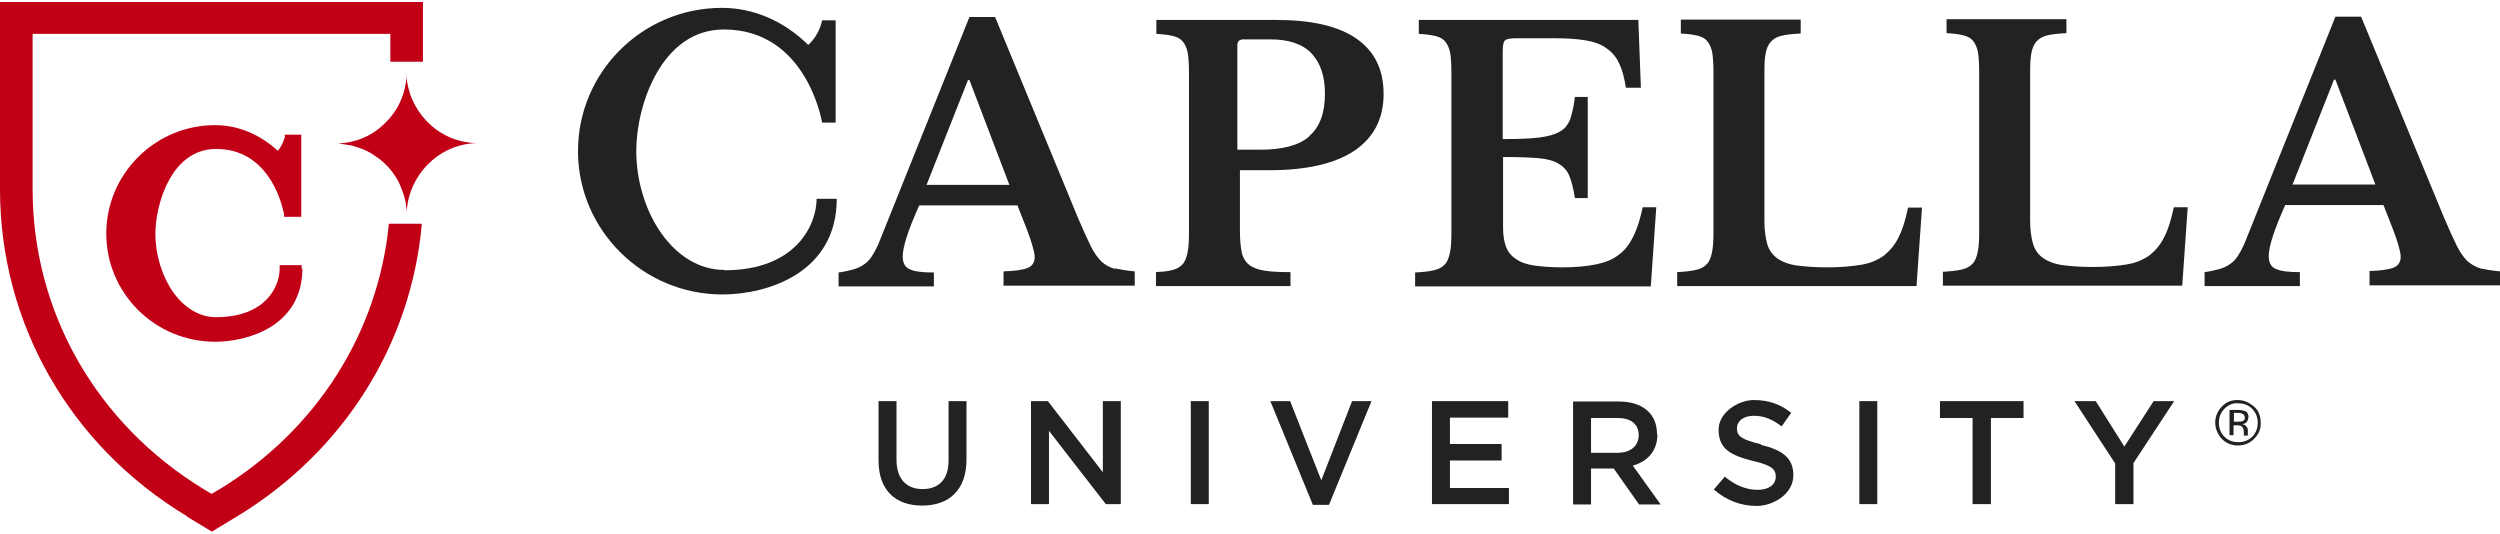
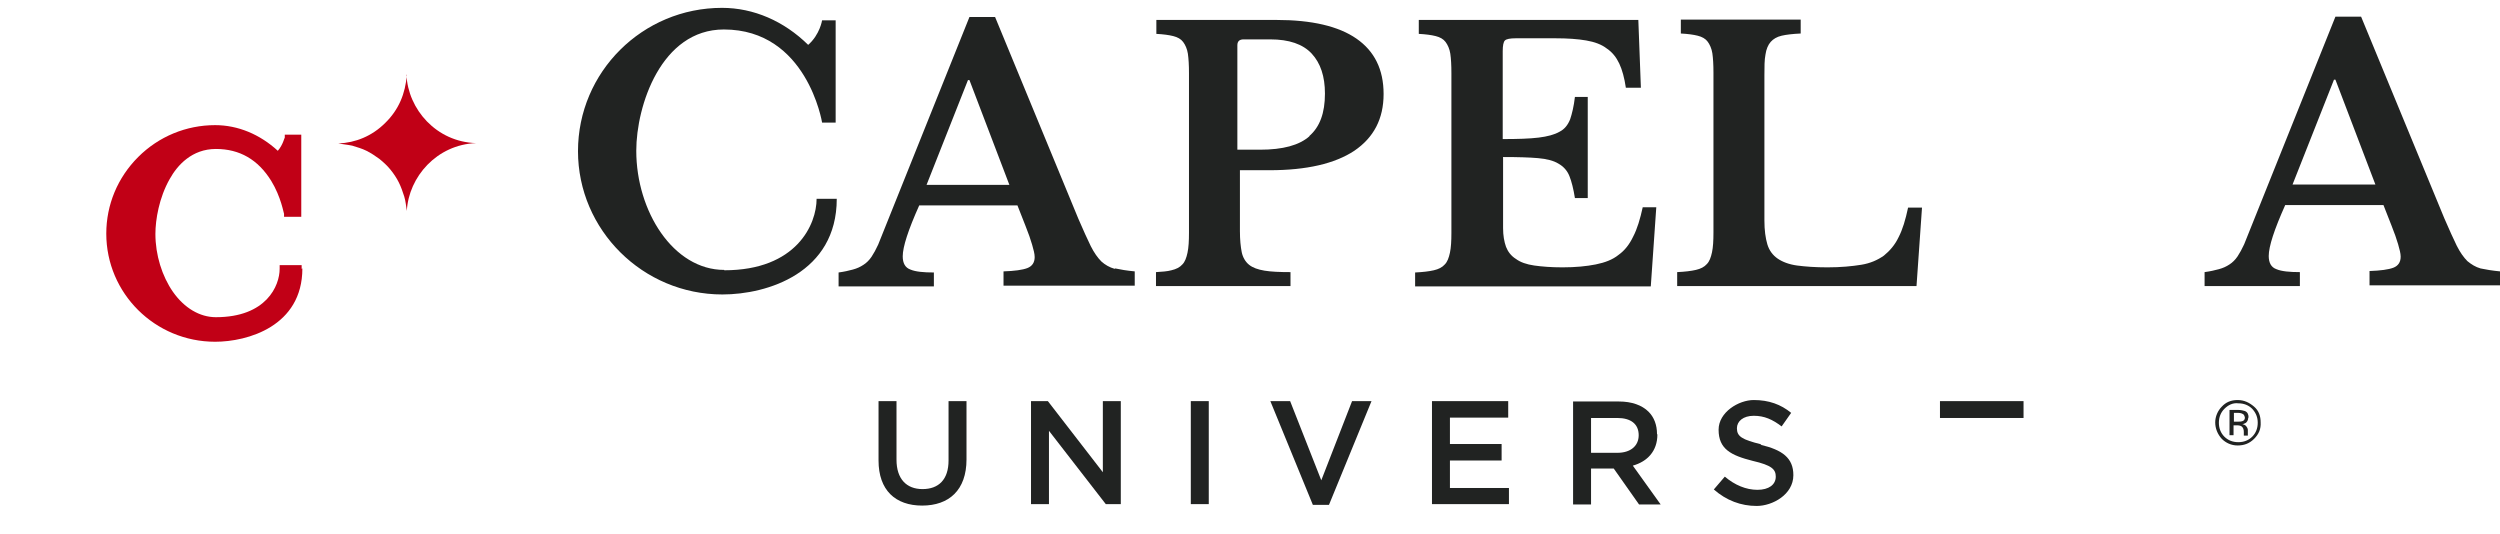
<svg xmlns="http://www.w3.org/2000/svg" width="253" height="54" viewBox="0 0 253 54" fill="none">
  <g clip-path="url(#clip0_7073_5654)">
-     <path d="M18.917 52.278L21.439 53.798L23.961 52.278C34.792 45.713 41.617 34.808 42.692 22.642H39.354C38.278 33.695 32.01 43.561 22.181 49.533L21.402 49.978L20.66 49.533C9.792 42.931 3.301 31.618 3.301 19.155V3.428H39.502V6.247H42.803V0.202H0V19.155C0 32.694 7.047 45.082 18.917 52.241V52.278Z" fill="#C10016" />
    <path d="M30.526 27.204V26.833H28.301V27.204C28.301 28.91 26.965 32.1 21.847 32.1C20.215 32.1 18.657 31.173 17.507 29.541C16.394 27.946 15.727 25.795 15.727 23.68C15.727 22.234 16.098 20.008 17.173 18.117C17.952 16.707 19.436 15.075 21.847 15.075C24.258 15.075 26.112 16.151 27.447 18.302C28.449 19.934 28.709 21.603 28.746 21.64V21.937C28.783 21.937 30.489 21.937 30.489 21.937V13.629H28.82V13.925C28.783 13.925 28.634 14.667 28.115 15.261C26.298 13.591 24.072 12.664 21.773 12.664C18.842 12.664 16.06 13.814 13.983 15.891C11.906 17.968 10.756 20.713 10.756 23.643C10.756 29.689 15.69 34.585 21.773 34.585C25.037 34.585 30.6 33.027 30.6 27.167L30.526 27.204Z" fill="#C10016" />
    <path d="M41.171 7.583C41.023 9.474 40.355 11.106 38.983 12.442C37.648 13.777 35.979 14.445 34.235 14.519C34.606 14.593 35.126 14.63 35.645 14.741C36.127 14.89 36.646 15.038 37.091 15.261C37.536 15.483 37.982 15.78 38.39 16.077C38.798 16.41 39.169 16.744 39.502 17.152C39.836 17.56 40.133 18.005 40.355 18.45C40.578 18.895 40.763 19.415 40.912 19.897C41.06 20.379 41.097 20.898 41.171 21.344C41.357 17.894 44.213 14.63 48.182 14.482C44.176 14.37 41.283 11.069 41.134 7.546L41.171 7.583Z" fill="#C10016" />
    <path d="M227.556 42.263C227.556 41.929 227.444 41.707 227.185 41.596C227.036 41.558 226.814 41.484 226.48 41.484H225.627V44.044H226.035V43.042H226.369C226.591 43.042 226.74 43.079 226.851 43.153C226.999 43.265 227.074 43.45 227.074 43.71V44.081H227.482V43.524C227.482 43.413 227.444 43.302 227.333 43.153C227.222 43.005 227.111 42.968 226.925 42.931C227.111 42.894 227.222 42.819 227.296 42.782C227.444 42.634 227.519 42.486 227.519 42.263H227.556ZM226.888 42.634C226.777 42.671 226.666 42.671 226.48 42.671H226.072V41.781H226.443C226.666 41.781 226.851 41.818 226.962 41.892C227.074 41.929 227.148 42.078 227.185 42.263C227.185 42.449 227.074 42.597 226.888 42.634Z" fill="#212322" />
    <path d="M228.112 41.15C227.63 40.742 227.11 40.483 226.443 40.483C225.775 40.483 225.256 40.705 224.848 41.15C224.44 41.558 224.18 42.152 224.18 42.745C224.18 43.339 224.403 43.932 224.848 44.414C225.256 44.822 225.812 45.082 226.443 45.082C227.073 45.082 227.63 44.897 228.112 44.414C228.594 43.932 228.817 43.413 228.779 42.745C228.779 42.115 228.594 41.558 228.112 41.15ZM227.926 44.192C227.555 44.563 227.073 44.748 226.517 44.748C225.961 44.748 225.478 44.563 225.107 44.192C224.737 43.821 224.551 43.339 224.551 42.782C224.551 42.226 224.737 41.744 225.107 41.373C225.478 41.002 225.961 40.742 226.517 40.816C227.073 40.816 227.555 41.002 227.926 41.373C228.297 41.781 228.483 42.226 228.483 42.782C228.483 43.339 228.297 43.821 227.926 44.192Z" fill="#212322" />
    <path d="M95.993 46.603C95.993 48.532 94.991 49.496 93.359 49.496C91.727 49.496 90.726 48.457 90.726 46.529V40.594H88.908V46.603C88.908 49.607 90.614 51.165 93.322 51.165C96.03 51.165 97.81 49.607 97.81 46.492V40.594H95.993V46.603Z" fill="#212322" />
    <path d="M111.608 47.79L106.044 40.594H104.338V51.017H106.155V43.598L111.905 51.017H113.425V40.594H111.608V47.79Z" fill="#212322" />
    <path d="M122.327 40.594H120.51V51.017H122.327V40.594Z" fill="#212322" />
    <path d="M133.714 48.606L130.562 40.594H128.559L132.861 51.091H134.493L138.796 40.594H136.83L133.714 48.606Z" fill="#212322" />
    <path d="M146.733 46.603H151.963V44.934H146.733V42.263H152.631V40.594H144.916V51.017H152.705V49.385H146.733V46.603Z" fill="#212322" />
    <path d="M167.69 43.932C167.69 43.005 167.393 42.226 166.837 41.67C166.169 41.002 165.131 40.631 163.833 40.631H159.196V51.054H161.014V47.419H163.313L165.873 51.054H168.061L165.242 47.122C166.689 46.714 167.727 45.675 167.727 43.969L167.69 43.932ZM161.014 45.787V42.3H163.684C165.02 42.3 165.836 42.894 165.836 44.044C165.836 45.119 165.02 45.824 163.684 45.824H161.014V45.787Z" fill="#212322" />
    <path d="M178.261 44.971C176.258 44.489 175.776 44.155 175.776 43.339C175.776 42.634 176.407 42.078 177.482 42.078C178.558 42.078 179.374 42.449 180.301 43.153L181.266 41.781C180.227 40.928 179.003 40.483 177.482 40.483C175.962 40.483 173.922 41.707 173.922 43.487C173.922 45.453 175.183 46.084 177.371 46.64C179.3 47.085 179.708 47.493 179.708 48.235C179.708 49.051 179.003 49.57 177.853 49.57C176.703 49.57 175.554 49.088 174.552 48.235L173.439 49.533C174.701 50.646 176.184 51.202 177.779 51.202C179.374 51.202 181.488 50.052 181.488 48.087C181.488 46.343 180.376 45.527 178.15 45.008L178.261 44.971Z" fill="#212322" />
-     <path d="M189.982 40.594H188.165V51.017H189.982V40.594Z" fill="#212322" />
-     <path d="M196.325 42.3H199.626V51.017H201.48V42.3H204.782V40.594H196.325V42.3Z" fill="#212322" />
-     <path d="M214.981 45.193L212.088 40.594H209.937L214.054 46.9V51.017H215.909V46.862L220.026 40.594H217.949L214.981 45.193Z" fill="#212322" />
+     <path d="M196.325 42.3H199.626H201.48V42.3H204.782V40.594H196.325V42.3Z" fill="#212322" />
    <path d="M112.795 27.204C112.276 27.056 111.831 26.796 111.46 26.462C111.089 26.091 110.718 25.572 110.384 24.904C110.05 24.237 109.642 23.309 109.123 22.122L100.703 1.722H98.107L88.871 24.756C88.649 25.238 88.426 25.646 88.204 25.98C87.981 26.314 87.684 26.611 87.387 26.796C87.054 27.019 86.72 27.167 86.312 27.278C85.904 27.39 85.422 27.501 84.865 27.575V28.984H94.509V27.575C93.47 27.575 92.654 27.501 92.135 27.278C91.616 27.093 91.356 26.648 91.356 25.943C91.356 24.979 91.913 23.272 93.025 20.787H102.966L103.782 22.864C104.079 23.606 104.301 24.237 104.449 24.756C104.598 25.275 104.709 25.683 104.709 26.017C104.709 26.573 104.449 26.944 103.967 27.13C103.485 27.315 102.669 27.427 101.556 27.464V28.91H114.835V27.464C114.019 27.39 113.388 27.278 112.869 27.167L112.795 27.204ZM93.767 18.71L97.959 8.102H98.107L102.15 18.71H93.767Z" fill="#212322" />
    <path d="M137.275 3.911C135.458 2.65 132.75 2.019 129.189 2.019H117.023V3.428C117.728 3.466 118.285 3.54 118.73 3.651C119.175 3.762 119.509 3.948 119.731 4.244C119.954 4.541 120.139 4.949 120.213 5.431C120.287 5.951 120.325 6.581 120.325 7.397V23.569C120.325 24.385 120.287 25.053 120.176 25.572C120.065 26.091 119.917 26.499 119.657 26.759C119.397 27.056 119.026 27.241 118.544 27.352C118.136 27.464 117.617 27.501 116.986 27.538V28.947H130.599V27.538C129.486 27.538 128.633 27.501 127.965 27.39C127.298 27.278 126.778 27.093 126.408 26.796C126.037 26.499 125.777 26.054 125.666 25.535C125.554 24.979 125.48 24.274 125.48 23.384V17.226H128.485C132.231 17.226 135.087 16.559 137.053 15.261C139.019 13.925 140.02 12.034 140.02 9.511C140.02 7.026 139.093 5.172 137.275 3.911ZM132.528 13.777C131.489 14.704 129.82 15.149 127.52 15.149H125.221V4.578C125.221 4.17 125.443 3.985 125.851 3.985H128.559C130.45 3.985 131.86 4.467 132.75 5.431C133.64 6.396 134.085 7.731 134.085 9.474C134.085 11.44 133.566 12.85 132.491 13.777H132.528Z" fill="#212322" />
    <path d="M167.653 20.973H166.244C165.984 22.16 165.687 23.161 165.279 23.94C164.908 24.719 164.426 25.349 163.796 25.794C163.202 26.277 162.423 26.573 161.496 26.759C160.569 26.944 159.456 27.056 158.121 27.056C157.008 27.056 156.044 26.982 155.265 26.87C154.486 26.759 153.855 26.536 153.41 26.203C152.928 25.906 152.594 25.461 152.409 24.979C152.223 24.459 152.112 23.829 152.112 23.087V15.891C153.596 15.891 154.782 15.928 155.636 16.002C156.526 16.077 157.23 16.262 157.713 16.559C158.232 16.855 158.603 17.264 158.825 17.82C159.048 18.376 159.233 19.118 159.382 20.045H160.68V9.808H159.382C159.271 10.773 159.085 11.514 158.9 12.071C158.677 12.627 158.343 13.072 157.824 13.332C157.305 13.629 156.6 13.814 155.71 13.925C154.782 14.037 153.596 14.074 152.075 14.074V5.172C152.075 4.615 152.149 4.244 152.297 4.096C152.446 3.948 152.817 3.874 153.41 3.874H157.379C158.64 3.874 159.679 3.948 160.532 4.096C161.385 4.244 162.089 4.504 162.609 4.912C163.165 5.283 163.573 5.802 163.87 6.433C164.167 7.063 164.389 7.879 164.537 8.881H166.058L165.799 2.019H143.581V3.428C144.286 3.466 144.842 3.54 145.287 3.651C145.732 3.762 146.066 3.948 146.289 4.244C146.511 4.541 146.697 4.949 146.771 5.431C146.845 5.951 146.882 6.581 146.882 7.397V23.569C146.882 24.385 146.845 25.053 146.734 25.572C146.622 26.091 146.474 26.499 146.214 26.759C145.955 27.056 145.584 27.241 145.102 27.352C144.619 27.464 143.989 27.538 143.21 27.575V28.984H167.06L167.616 20.973H167.653Z" fill="#212322" />
    <path d="M192.133 24.014C191.762 24.793 191.243 25.387 190.649 25.869C190.019 26.314 189.277 26.648 188.35 26.796C187.423 26.944 186.31 27.056 184.937 27.056C183.713 27.056 182.712 26.982 181.859 26.87C181.043 26.759 180.375 26.499 179.893 26.166C179.411 25.832 179.04 25.349 178.854 24.719C178.669 24.088 178.558 23.309 178.558 22.308V7.657C178.558 6.767 178.558 6.062 178.669 5.506C178.743 4.986 178.929 4.541 179.188 4.245C179.448 3.948 179.819 3.725 180.301 3.614C180.783 3.503 181.414 3.429 182.23 3.391V1.982H170.101V3.391C170.806 3.429 171.362 3.503 171.807 3.614C172.252 3.725 172.586 3.911 172.809 4.207C173.031 4.504 173.217 4.912 173.291 5.394C173.365 5.914 173.402 6.544 173.402 7.36V23.532C173.402 24.348 173.365 25.016 173.254 25.535C173.142 26.054 172.994 26.462 172.734 26.722C172.475 27.019 172.104 27.204 171.622 27.315C171.139 27.427 170.509 27.501 169.73 27.538V28.947H193.951L194.507 21.01H193.098C192.838 22.234 192.541 23.235 192.133 24.014Z" fill="#212322" />
-     <path d="M219.024 23.977C218.653 24.756 218.134 25.349 217.541 25.832C216.91 26.277 216.168 26.611 215.241 26.759C214.314 26.907 213.201 27.019 211.829 27.019C210.605 27.019 209.603 26.944 208.75 26.833C207.934 26.722 207.266 26.462 206.784 26.128C206.302 25.795 205.931 25.312 205.746 24.682C205.56 24.051 205.449 23.272 205.449 22.271V7.62C205.449 6.73 205.449 6.025 205.56 5.468C205.634 4.949 205.82 4.504 206.079 4.207C206.339 3.911 206.71 3.688 207.192 3.577C207.674 3.466 208.305 3.391 209.121 3.354V1.945H196.992V3.354C197.697 3.391 198.253 3.466 198.698 3.577C199.143 3.688 199.477 3.874 199.7 4.17C199.922 4.467 200.108 4.875 200.182 5.357C200.256 5.877 200.293 6.507 200.293 7.323V23.495C200.293 24.311 200.256 24.979 200.145 25.498C200.033 26.017 199.885 26.425 199.626 26.685C199.366 26.982 198.995 27.167 198.513 27.278C198.031 27.39 197.4 27.464 196.621 27.501V28.91H220.842L221.398 20.973H219.989C219.729 22.197 219.432 23.198 219.024 23.977Z" fill="#212322" />
    <path d="M253 27.464C252.221 27.39 251.554 27.278 251.034 27.167C250.515 27.019 250.107 26.759 249.699 26.425C249.328 26.054 248.957 25.535 248.623 24.867C248.29 24.2 247.882 23.272 247.362 22.085L238.942 1.685H236.346L227.11 24.719C226.888 25.201 226.665 25.609 226.443 25.943C226.22 26.277 225.923 26.573 225.627 26.759C225.293 26.982 224.959 27.13 224.551 27.241C224.143 27.352 223.661 27.464 223.104 27.538V28.947H232.748V27.538C231.71 27.538 230.894 27.464 230.374 27.241C229.855 27.056 229.595 26.611 229.595 25.906C229.595 24.942 230.152 23.235 231.265 20.75H241.205L242.021 22.827C242.318 23.569 242.54 24.2 242.689 24.719C242.837 25.238 242.948 25.646 242.948 25.98C242.948 26.536 242.689 26.907 242.207 27.093C241.724 27.278 240.908 27.39 239.796 27.427V28.873H253.074V27.427L253 27.464ZM232.006 18.673L236.198 8.065H236.346L240.389 18.673H232.006Z" fill="#212322" />
    <path d="M73.293 27.315C68.137 27.315 64.391 21.381 64.391 15.261C64.391 10.698 66.913 2.983 73.255 2.983C81.675 2.983 83.196 12.405 83.196 12.405H84.568V2.056H83.196C83.196 2.056 82.973 3.503 81.787 4.541C79.338 2.13 76.26 0.795 73.07 0.795C65.021 0.795 58.493 7.286 58.493 15.298C58.493 23.272 65.058 29.8 73.107 29.8C77.669 29.8 84.68 27.612 84.68 20.12H82.64C82.64 22.679 80.637 27.352 73.293 27.352V27.315Z" fill="#212322" />
  </g>
  <defs>
    <clipPath id="clip0_7073_5654">
      <rect width="253" height="53.597" fill="white" transform="translate(0 0.202)" />
    </clipPath>
  </defs>
</svg>